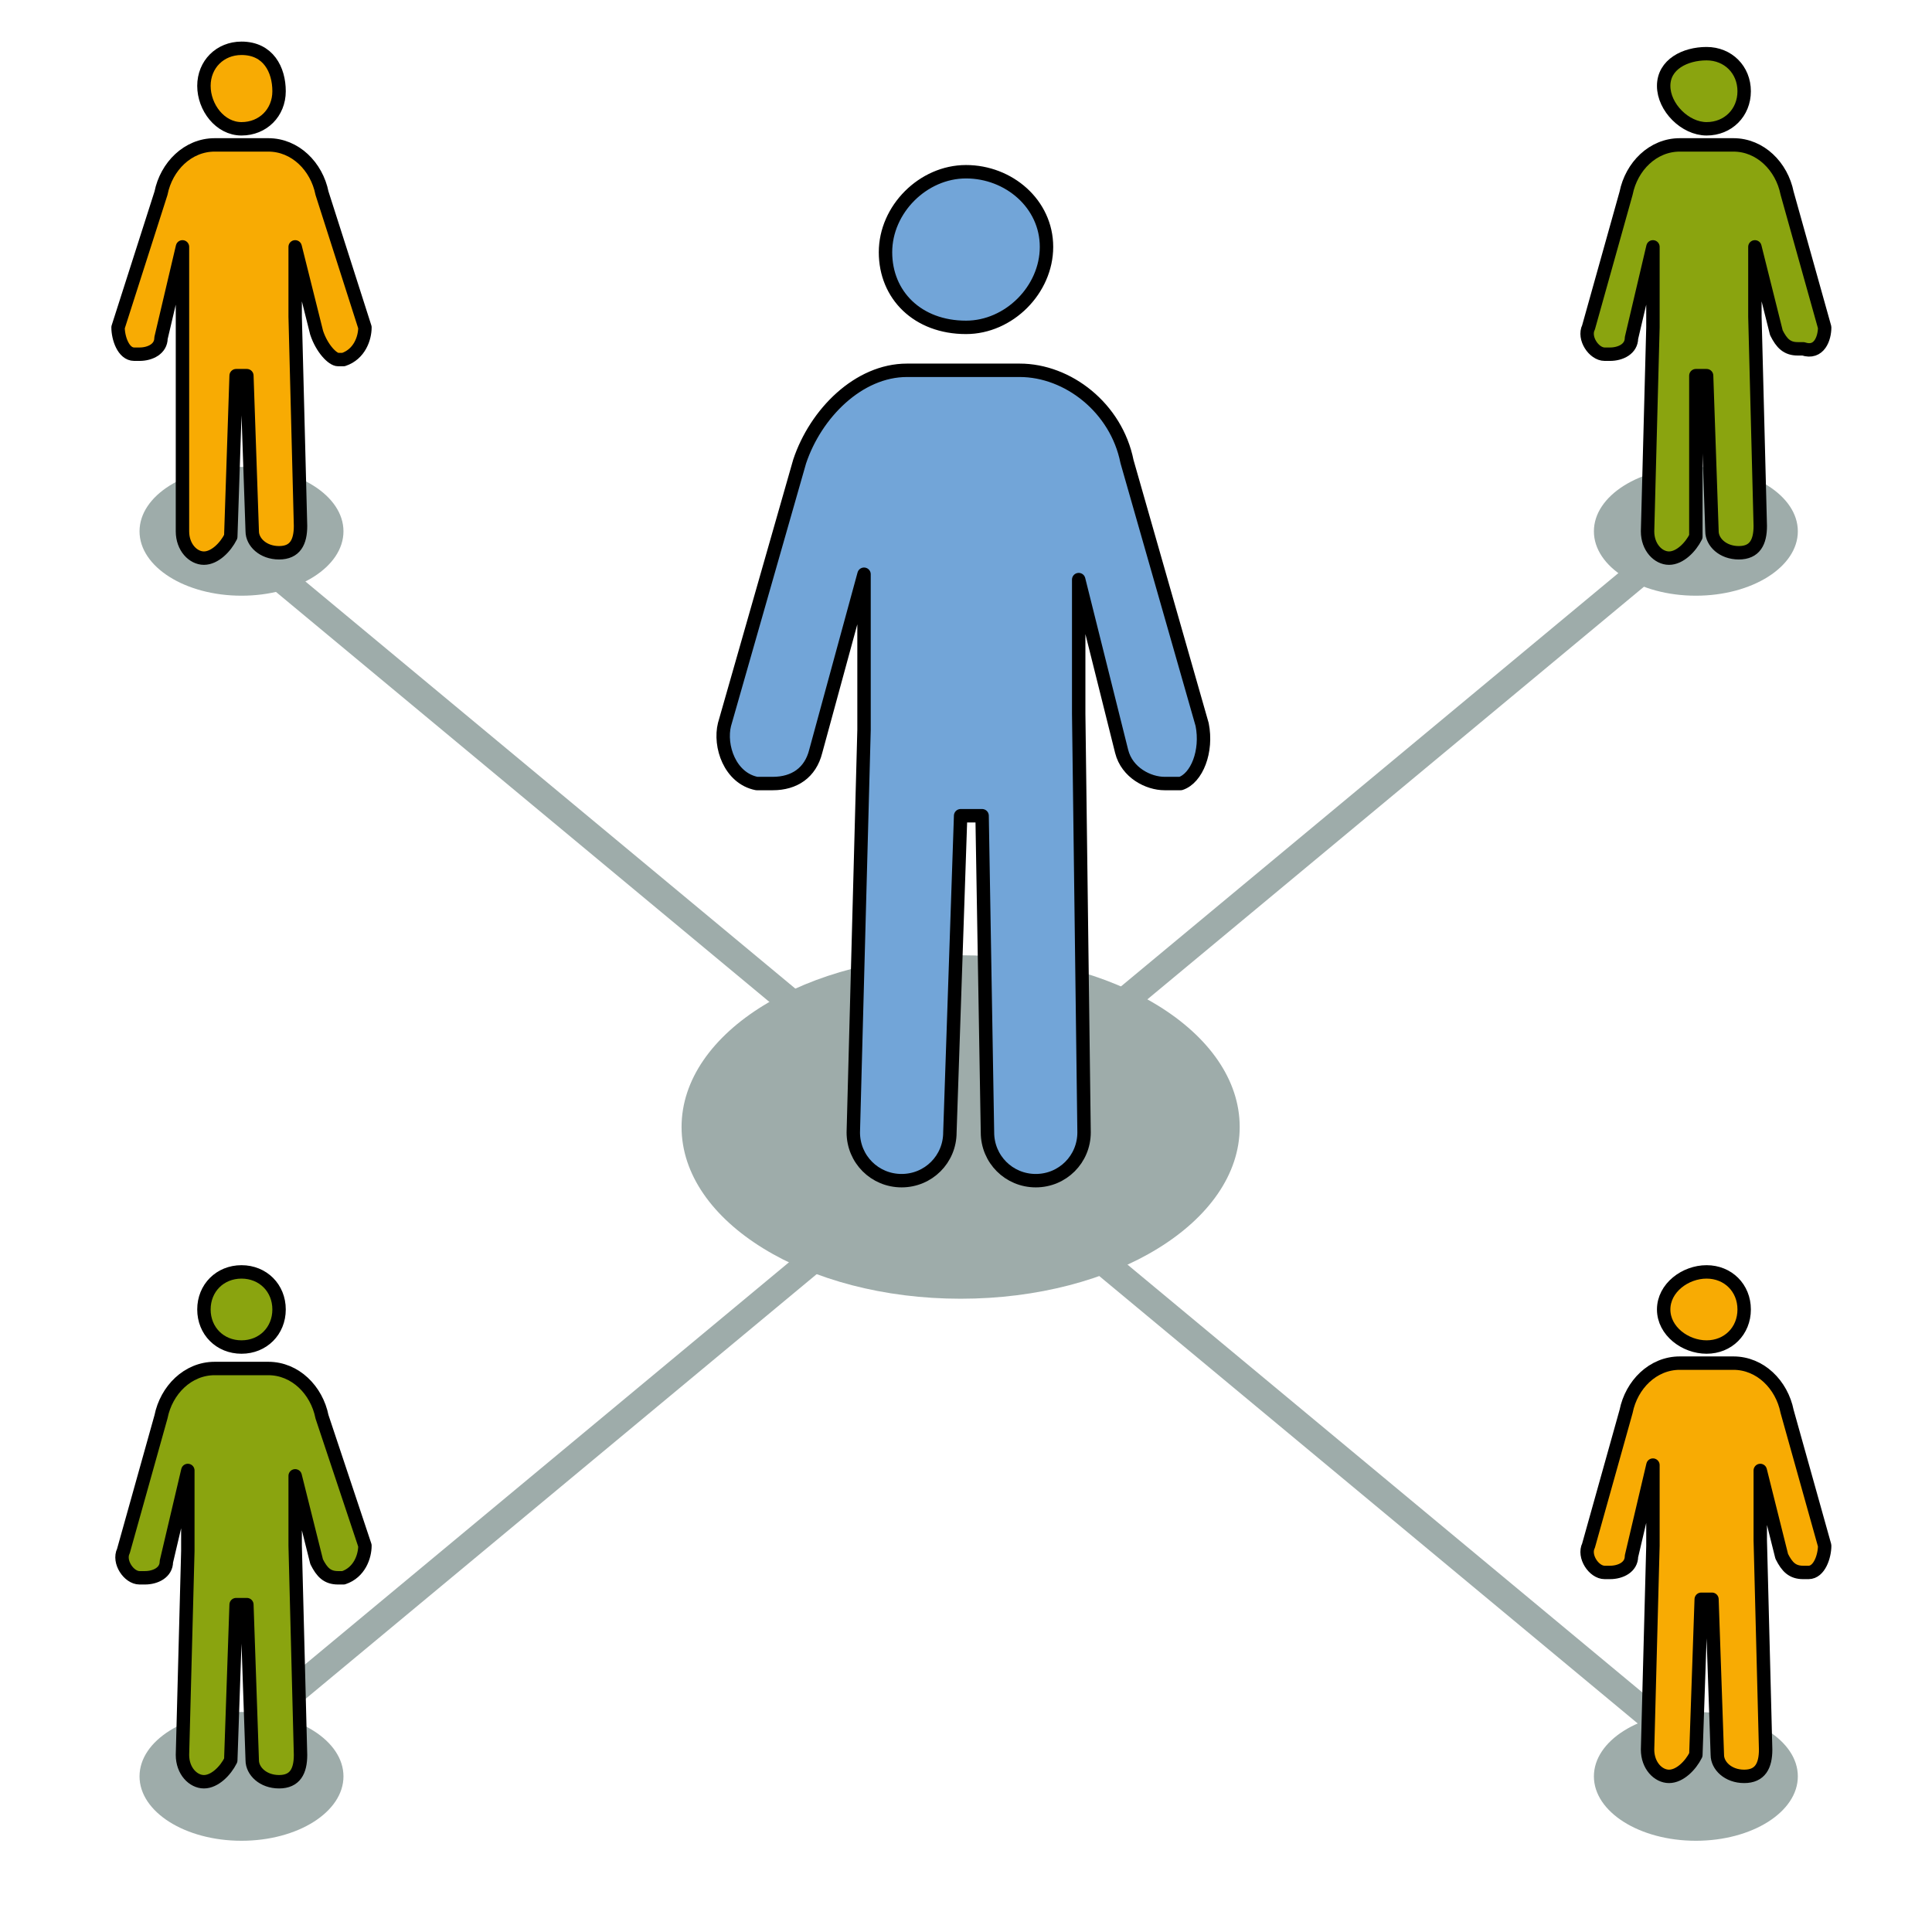
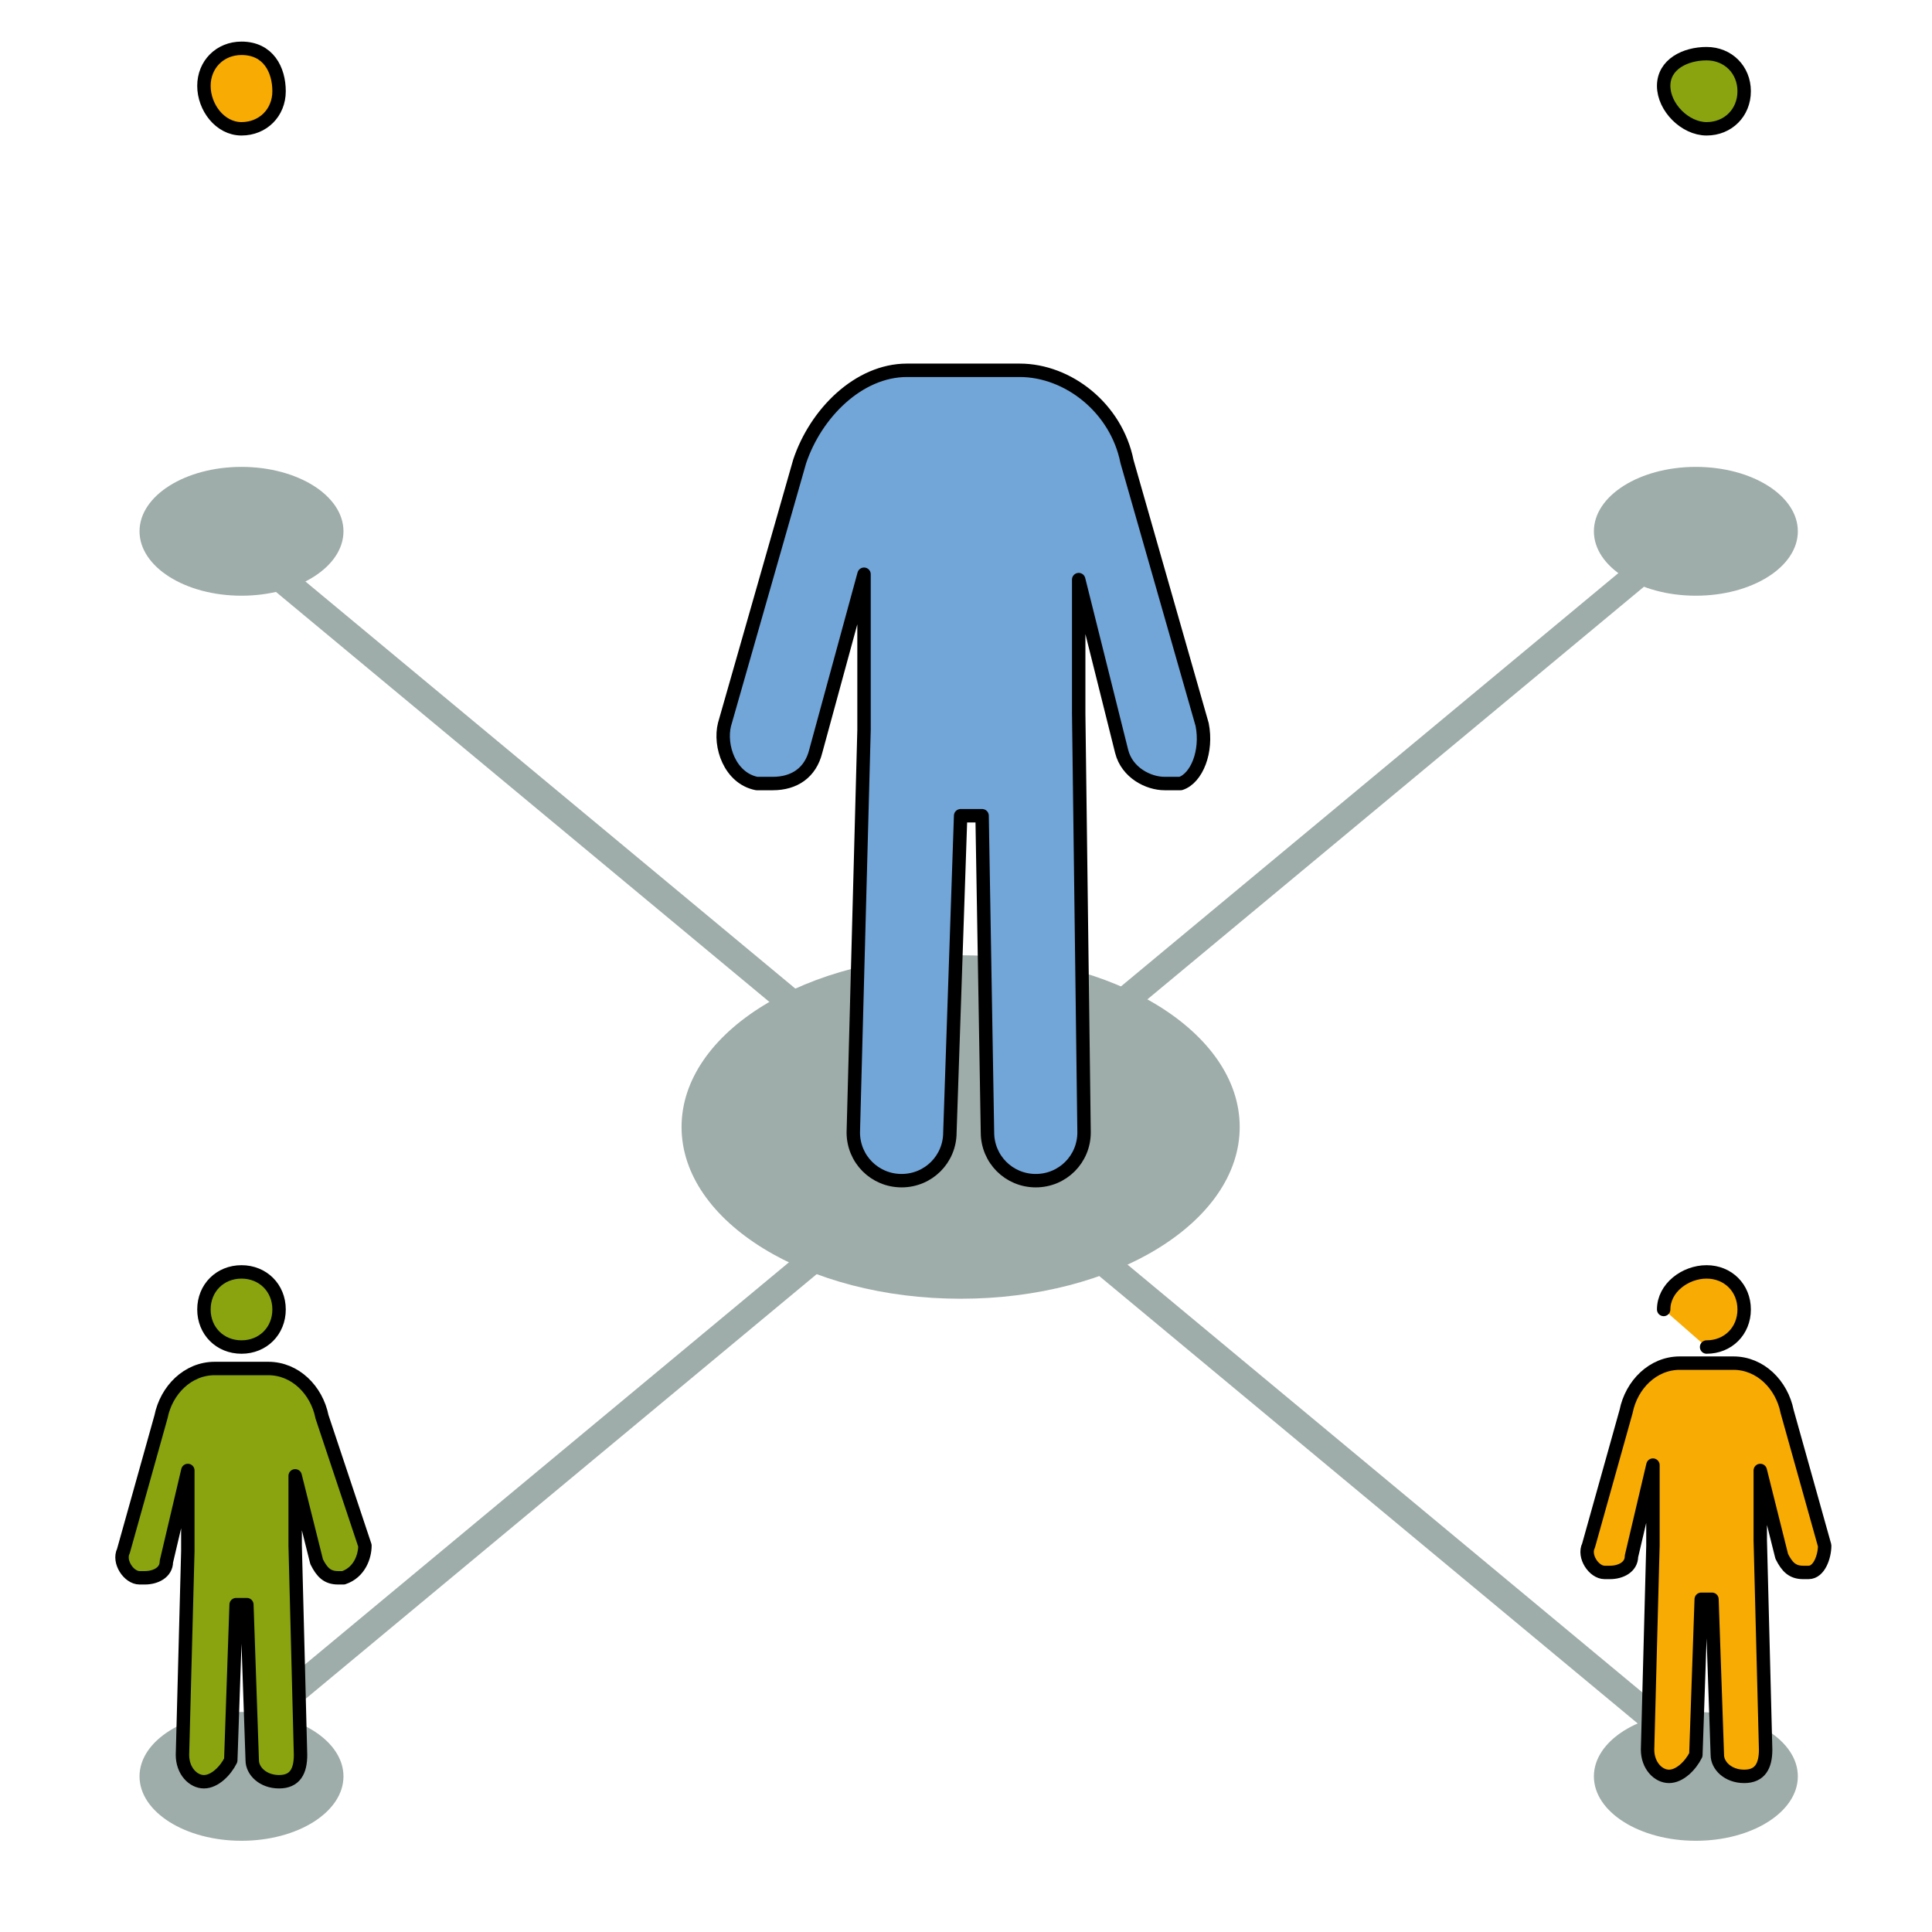
<svg xmlns="http://www.w3.org/2000/svg" version="1.1" id="Capa_1" x="0px" y="0px" viewBox="0 0 36 36" style="enable-background:new 0 0 36 36;" xml:space="preserve">
  <style type="text/css">
	.st0{fill:#9EACAA;}
	.st1{fill:#72A5D8;stroke:#000000;stroke-width:0.25;stroke-linecap:round;stroke-linejoin:round;stroke-miterlimit:10;}
	.st2{fill:#8AA40F;stroke:#000000;stroke-width:0.25;stroke-linecap:round;stroke-linejoin:round;stroke-miterlimit:10;}
	.st3{fill:#F8AB03;stroke:#000000;stroke-width:0.25;stroke-linecap:round;stroke-linejoin:round;stroke-miterlimit:10;}
</style>
  <g>
    <g>
      <rect x="0" y="21" transform="matrix(0.769 -0.639 0.639 0.769 -9.455 16.294)" class="st0" width="35.7" height="0.5" />
    </g>
    <g>
      <rect x="17.6" y="3.4" transform="matrix(0.639 -0.769 0.769 0.639 -9.901 21.409)" class="st0" width="0.5" height="35.7" />
    </g>
  </g>
  <g>
    <ellipse class="st0" cx="17.9" cy="21" rx="5.2" ry="3.2" />
  </g>
  <g>
    <ellipse class="st0" cx="4.5" cy="33.1" rx="1.9" ry="1.2" />
  </g>
  <g>
    <ellipse class="st0" cx="4.5" cy="9.9" rx="1.9" ry="1.2" />
  </g>
  <g>
    <ellipse class="st0" cx="31.6" cy="9.9" rx="1.9" ry="1.2" />
  </g>
  <g>
    <ellipse class="st0" cx="31.6" cy="33.1" rx="1.9" ry="1.2" />
  </g>
  <g>
-     <path id="Fill-9_00000105426482591828789910000007321506604297266593_" class="st1" d="M18,6.1c0.8,0,1.5-0.7,1.5-1.5   S18.8,3.2,18,3.2s-1.5,0.7-1.5,1.5S17.1,6.1,18,6.1" />
    <path class="st1" d="M22.4,13.5L21,8.6c-0.2-1-1.1-1.7-2-1.7c0,0,0,0,0,0l-0.4,0c0,0,0,0,0,0l-1.7,0c0,0,0,0,0,0   c-0.9,0-1.7,0.8-2,1.7l-1.4,4.9c-0.1,0.4,0.1,1,0.6,1.1c0.1,0,0.2,0,0.3,0c0.4,0,0.7-0.2,0.8-0.6l0.9-3.3c0,0,0,2.8,0,2.9l-0.2,7.5   c0,0.5,0.4,0.9,0.9,0.9c0,0,0,0,0,0c0.5,0,0.9-0.4,0.9-0.9l0.2-5.9c0.1,0,0.2,0,0.2,0c0.1,0,0.2,0,0.2,0l0.1,5.9   c0,0.5,0.4,0.9,0.9,0.9c0,0,0,0,0,0c0.5,0,0.9-0.4,0.9-0.9c0,0-0.1-7.7-0.1-7.8c0,0,0-1.3,0-2.5l0.8,3.2c0.1,0.4,0.5,0.6,0.8,0.6   c0.1,0,0.2,0,0.3,0C22.3,14.5,22.5,14,22.4,13.5z" />
  </g>
  <g>
    <path id="Fill-9_00000122690275831318063590000011415144858317247378_" class="st2" d="M31.8,2.4c0.4,0,0.7-0.3,0.7-0.7   s-0.3-0.7-0.7-0.7S31,1.2,31,1.6S31.4,2.4,31.8,2.4" />
-     <path class="st2" d="M34,6.1l-0.7-2.5c-0.1-0.5-0.5-0.9-1-0.9c0,0,0,0,0,0l-0.2,0c0,0,0,0,0,0l-0.8,0c0,0,0,0,0,0   c-0.5,0-0.9,0.4-1,0.9l-0.7,2.5c-0.1,0.2,0.1,0.5,0.3,0.5c0,0,0.1,0,0.1,0c0.2,0,0.4-0.1,0.4-0.3l0.4-1.7c0,0,0,1.4,0,1.5l-0.1,3.8   c0,0.3,0.2,0.5,0.4,0.5c0,0,0,0,0,0c0.2,0,0.4-0.2,0.5-0.4L31.6,7c0,0,0.1,0,0.1,0c0,0,0.1,0,0.1,0l0.1,2.9c0,0.2,0.2,0.4,0.5,0.4   c0,0,0,0,0,0c0.3,0,0.4-0.2,0.4-0.5c0,0-0.1-3.9-0.1-3.9c0,0,0-0.7,0-1.3l0.4,1.6c0.1,0.2,0.2,0.3,0.4,0.3c0,0,0.1,0,0.1,0   C33.9,6.6,34,6.3,34,6.1z" />
  </g>
  <g>
    <path id="Fill-9_00000114063506419888228740000001741706472236708513_" class="st3" d="M4.5,2.4c0.4,0,0.7-0.3,0.7-0.7   S5,0.9,4.5,0.9c-0.4,0-0.7,0.3-0.7,0.7S4.1,2.4,4.5,2.4" />
-     <path class="st3" d="M6.8,6.1L6,3.6c-0.1-0.5-0.5-0.9-1-0.9c0,0,0,0,0,0l-0.2,0c0,0,0,0,0,0L4,2.7c0,0,0,0,0,0   c-0.5,0-0.9,0.4-1,0.9L2.2,6.1C2.2,6.3,2.3,6.6,2.5,6.6c0,0,0.1,0,0.1,0c0.2,0,0.4-0.1,0.4-0.3l0.4-1.7c0,0,0,1.4,0,1.5L3.4,9.9   c0,0.3,0.2,0.5,0.4,0.5c0,0,0,0,0,0c0.2,0,0.4-0.2,0.5-0.4L4.4,7c0,0,0.1,0,0.1,0c0,0,0.1,0,0.1,0l0.1,2.9c0,0.2,0.2,0.4,0.5,0.4   c0,0,0,0,0,0c0.3,0,0.4-0.2,0.4-0.5c0,0-0.1-3.9-0.1-3.9c0,0,0-0.7,0-1.3l0.4,1.6C6,6.5,6.2,6.7,6.3,6.7c0,0,0.1,0,0.1,0   C6.7,6.6,6.8,6.3,6.8,6.1z" />
  </g>
  <g>
-     <path id="Fill-9_00000072966967684086862030000012073954544795345040_" class="st3" d="M31.8,25.1c0.4,0,0.7-0.3,0.7-0.7   c0-0.4-0.3-0.7-0.7-0.7S31,24,31,24.4C31,24.8,31.4,25.1,31.8,25.1" />
+     <path id="Fill-9_00000072966967684086862030000012073954544795345040_" class="st3" d="M31.8,25.1c0.4,0,0.7-0.3,0.7-0.7   c0-0.4-0.3-0.7-0.7-0.7S31,24,31,24.4" />
    <path class="st3" d="M34,28.8l-0.7-2.5c-0.1-0.5-0.5-0.9-1-0.9c0,0,0,0,0,0l-0.2,0c0,0,0,0,0,0l-0.8,0c0,0,0,0,0,0   c-0.5,0-0.9,0.4-1,0.9l-0.7,2.5c-0.1,0.2,0.1,0.5,0.3,0.5c0,0,0.1,0,0.1,0c0.2,0,0.4-0.1,0.4-0.3l0.4-1.7c0,0,0,1.4,0,1.5l-0.1,3.8   c0,0.3,0.2,0.5,0.4,0.5c0,0,0,0,0,0c0.2,0,0.4-0.2,0.5-0.4l0.1-2.9c0,0,0.1,0,0.1,0c0,0,0.1,0,0.1,0l0.1,2.9c0,0.2,0.2,0.4,0.5,0.4   c0,0,0,0,0,0c0.3,0,0.4-0.2,0.4-0.5c0,0-0.1-3.9-0.1-3.9c0,0,0-0.7,0-1.3l0.4,1.6c0.1,0.2,0.2,0.3,0.4,0.3c0,0,0.1,0,0.1,0   C33.9,29.3,34,29,34,28.8z" />
  </g>
  <g>
    <path id="Fill-9_00000135673650029480883890000014100673963404074369_" class="st2" d="M4.5,25.1c0.4,0,0.7-0.3,0.7-0.7   c0-0.4-0.3-0.7-0.7-0.7c-0.4,0-0.7,0.3-0.7,0.7C3.8,24.8,4.1,25.1,4.5,25.1" />
    <path class="st2" d="M6.8,28.8L6,26.4c-0.1-0.5-0.5-0.9-1-0.9c0,0,0,0,0,0l-0.2,0c0,0,0,0,0,0l-0.8,0c0,0,0,0,0,0   c-0.5,0-0.9,0.4-1,0.9l-0.7,2.5c-0.1,0.2,0.1,0.5,0.3,0.5c0,0,0.1,0,0.1,0c0.2,0,0.4-0.1,0.4-0.3l0.4-1.7c0,0,0,1.4,0,1.5l-0.1,3.8   c0,0.3,0.2,0.5,0.4,0.5c0,0,0,0,0,0c0.2,0,0.4-0.2,0.5-0.4l0.1-2.9c0,0,0.1,0,0.1,0c0,0,0.1,0,0.1,0l0.1,2.9c0,0.2,0.2,0.4,0.5,0.4   c0,0,0,0,0,0c0.3,0,0.4-0.2,0.4-0.5c0,0-0.1-3.9-0.1-3.9c0,0,0-0.7,0-1.3l0.4,1.6c0.1,0.2,0.2,0.3,0.4,0.3c0,0,0.1,0,0.1,0   C6.7,29.3,6.8,29,6.8,28.8z" />
  </g>
</svg>